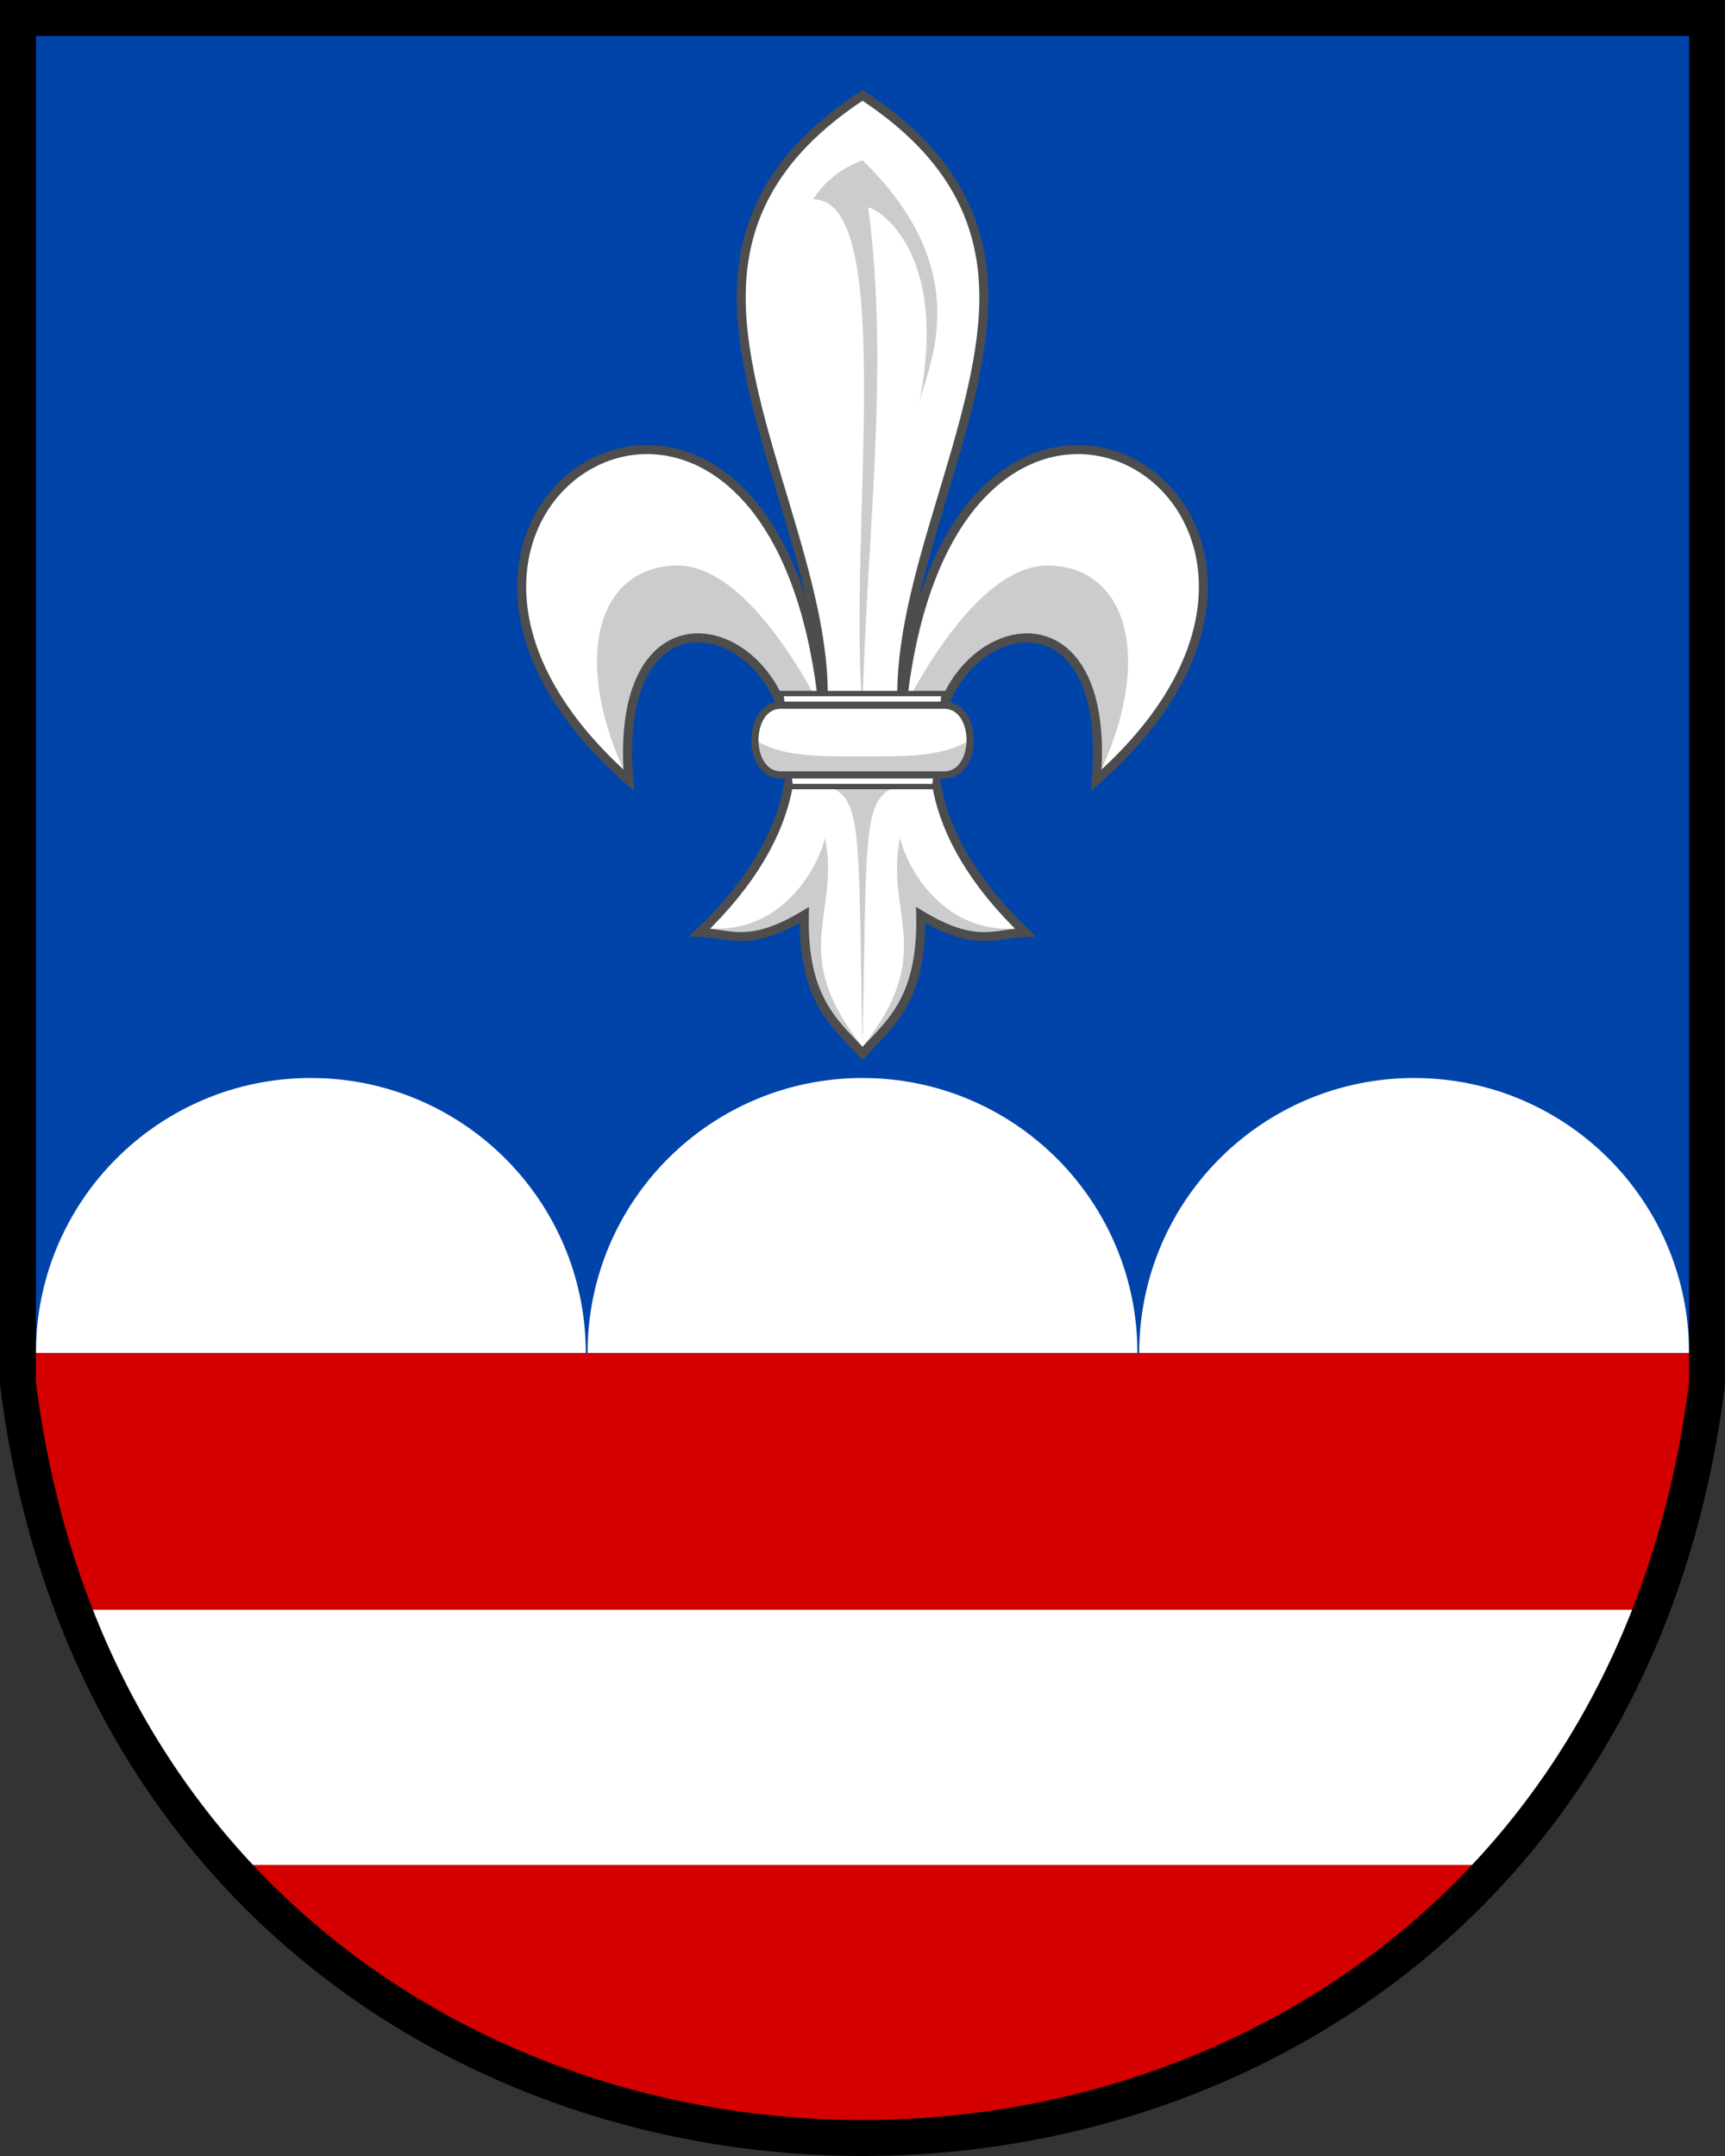
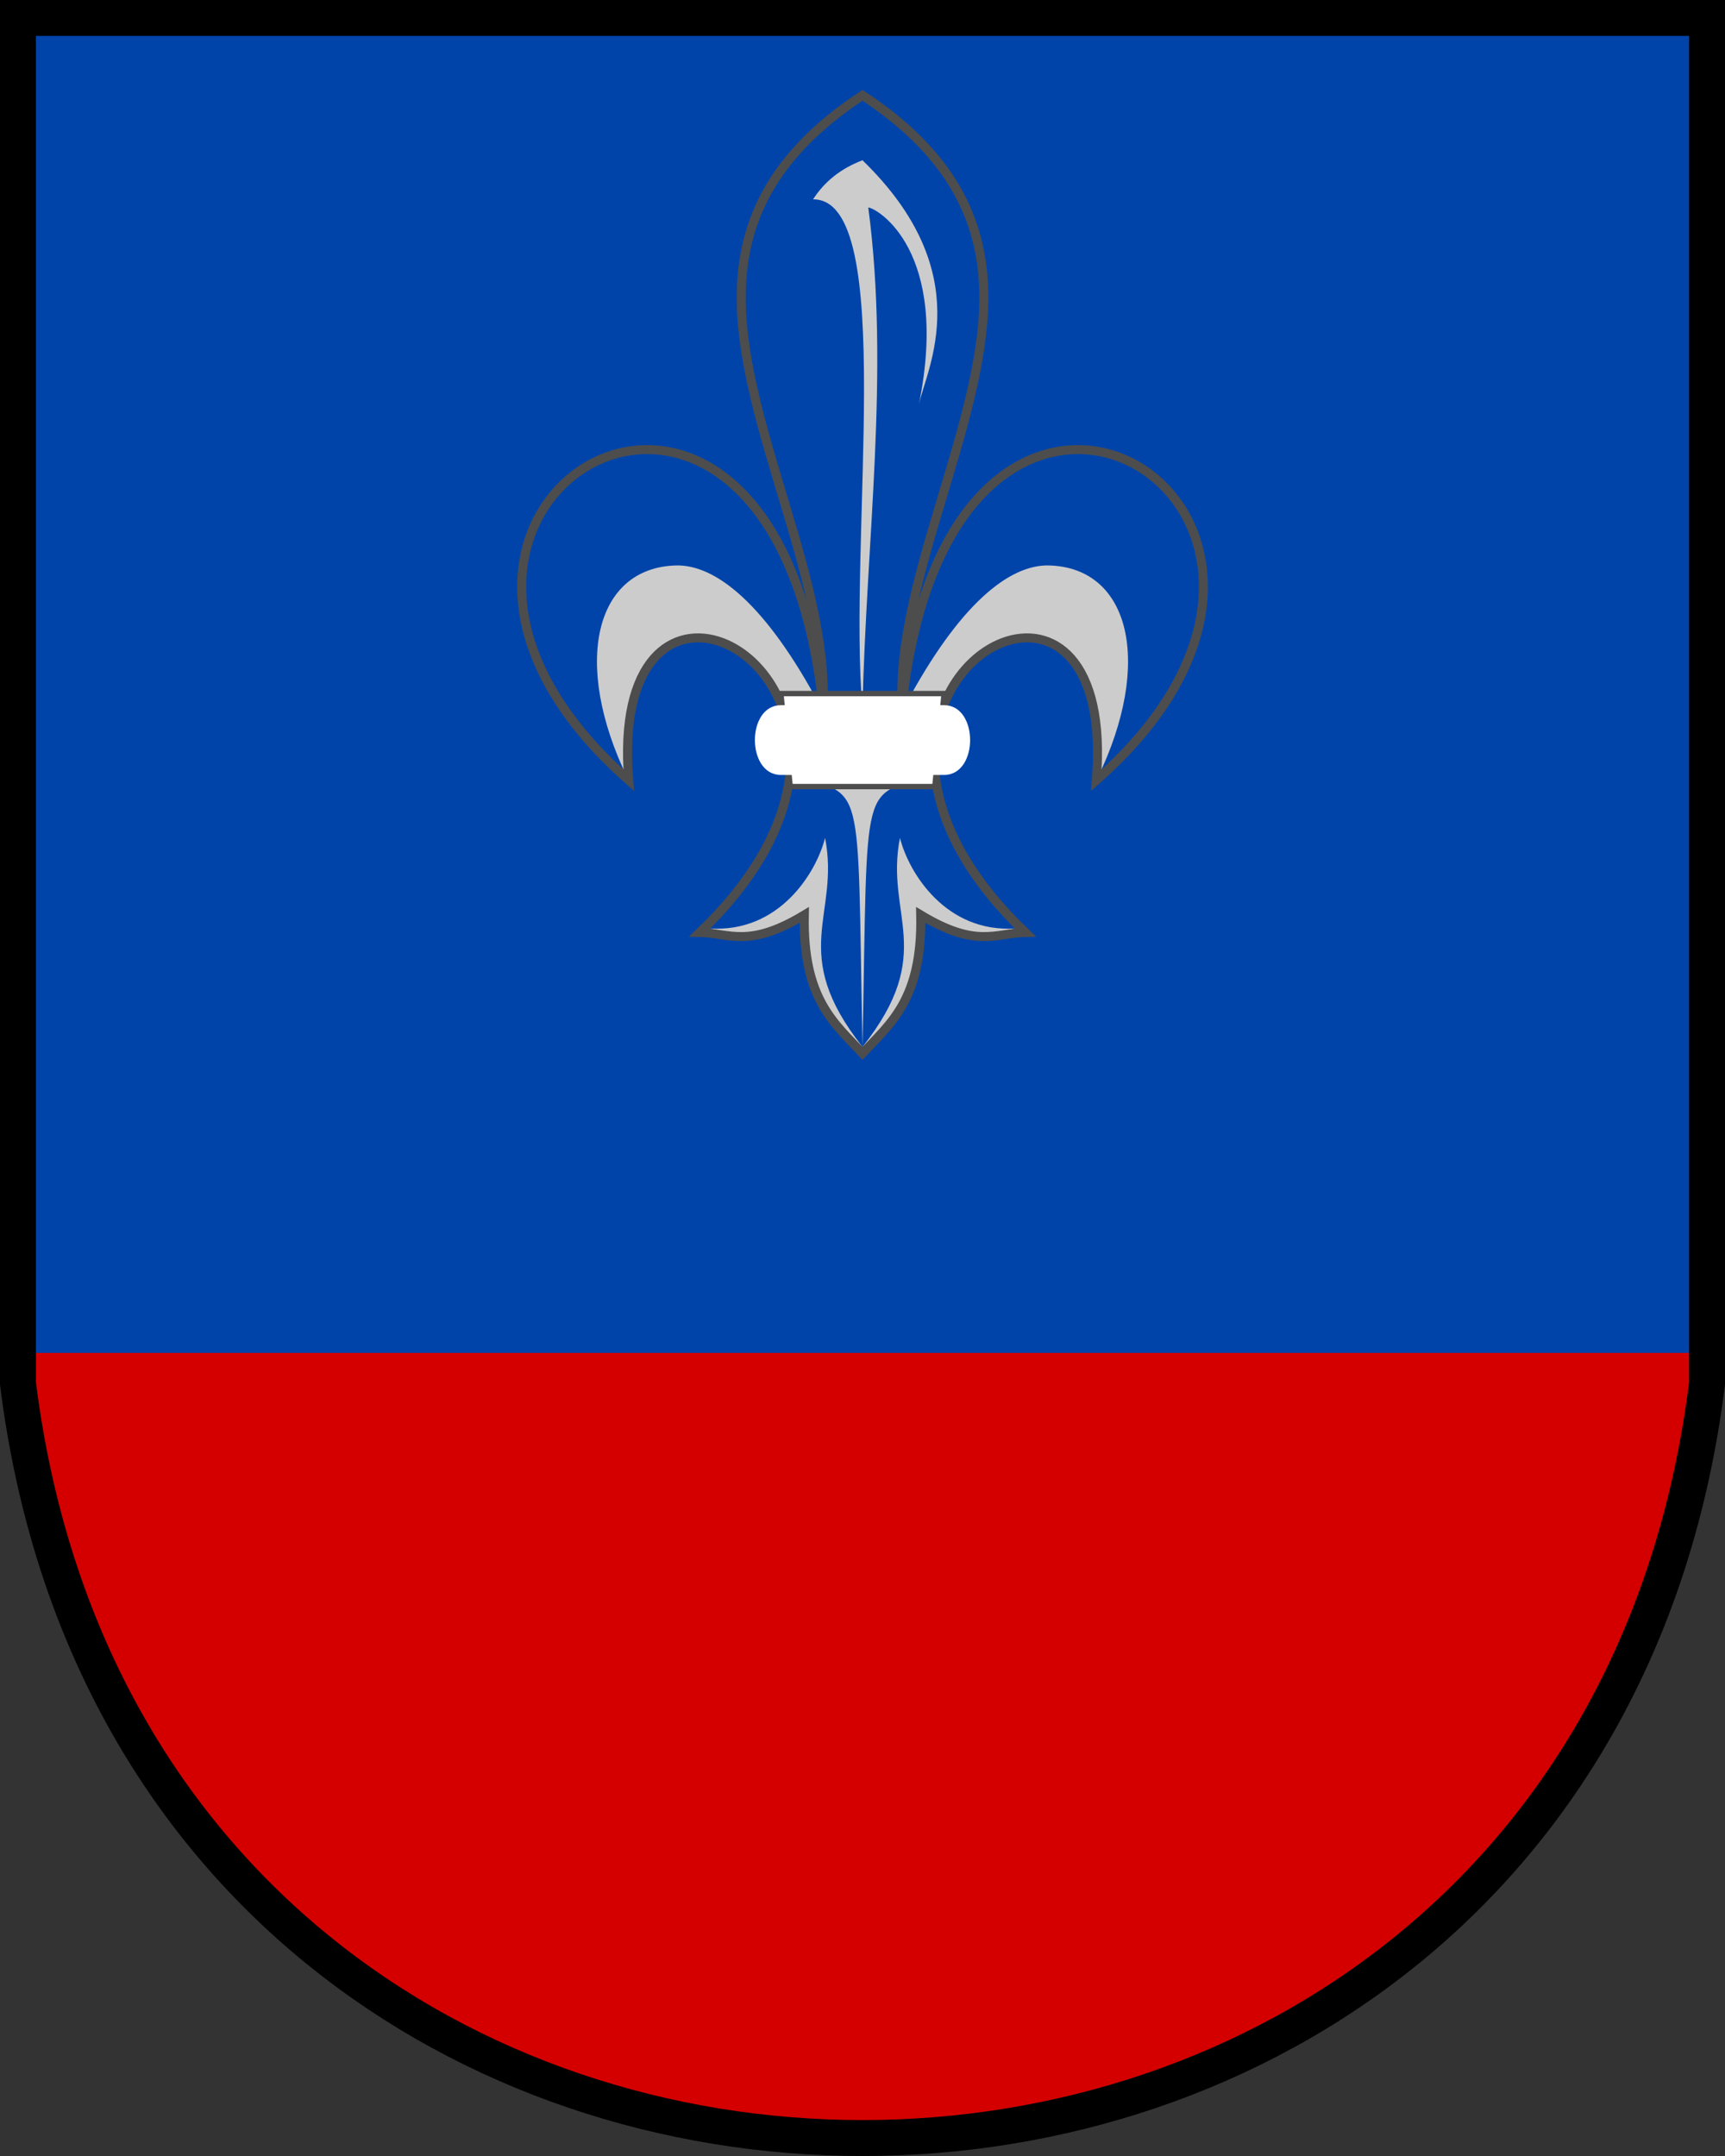
<svg xmlns="http://www.w3.org/2000/svg" width="480" height="600" version="1.1">
  <rect width="100%" height="100%" fill="#333333" stroke="none" />
  <path d="m5,5v376.5h475v-376.5z" fill="#04a" />
  <g>
-     <path d="m240 26.53c-26.076 17.099-33.992 36.583-33.753 57.137 0.406 34.916 24.345 78.1 22.76 112.76-3.342-31.229-12.999-50.722-24.631-61.28-7.79-7.071-16.463-10.132-24.718-10.027-8.255 0.105-16.092 3.377-22.203 8.979-17.055 15.631-20.679 49.396 17.487 83.04-2.79-33.881 12.554-43.491 26.096-38.315 11.864 4.535 22.346 20.418 18.035 41.271-2.462 11.91-9.752 25.44-24.364 39.405 8.335 0.199 13.59 4.476 29.099-4.873-0.471 23.373 8.329 30.113 16.193 38.502 7.864-8.389 16.664-15.129 16.193-38.502 15.509 9.349 20.764 5.073 29.099 4.873-14.613-13.964-21.903-27.494-24.364-39.405-4.31-20.852 6.171-36.736 18.035-41.271 13.543-5.176 28.886 4.434 26.096 38.315 38.165-33.644 34.542-67.409 17.487-83.04-12.222-11.202-31.343-13.092-46.922 1.049-11.632 10.558-21.289 30.055-24.629 61.282-1.585-34.66 22.353-77.843 22.76-112.76 0.233-20.552-7.686-40.036-33.761-57.134z" fill="#fff" />
    <path d="m226.23 55.478c23.647-0.234 9.609 94.594 13.773 141.9 0.961-46.551 7.66-93.976 1.601-139.64 2.492 0.228 22.778 11.98 14.093 54.772 2.195-10.084 16.682-36.493-15.695-67.904-6.131 2.309-10.63 6.019-13.773 10.89zm1.866 140.78c-14.914-27.952-28.873-39.197-40.005-38.894-22.506 0.613-29.043 27.054-13.445 59.245 0.259-66.358 44.672-37.411 45.206-4.666zm-7.686 19.035c20.431 7.32 18.065-1.256 19.593 76.153 1.527-77.409-0.84-68.833 19.593-76.153zm62.2 43.082c-19.436 1.329-29.767-15.542-32.189-25.19-4.258 21.585 10.472 31.772-10.419 58.146 11.733-6.435 15.403-22.902 16.315-35.8 9.188 4.979 17.836 4.784 26.295 2.844zm-85.217 0c19.436 1.329 29.767-15.542 32.189-25.19 4.258 21.585-10.472 31.772 10.419 58.146-11.733-6.435-15.403-22.902-16.314-35.8-9.188 4.979-17.836 4.784-26.295 2.844zm54.515-62.118c14.914-27.952 28.873-39.197 40.005-38.894 22.506 0.613 29.043 27.054 13.445 59.245-0.259-66.358-44.672-37.411-45.206-4.666z" fill="#ccc" />
    <path d="m206.25 83.667c0.406 34.916 24.345 78.1 22.76 112.76-3.342-31.229-12.999-50.722-24.631-61.28-7.79-7.071-16.463-10.132-24.718-10.027-8.255 0.105-16.092 3.377-22.203 8.979-17.055 15.631-20.679 49.396 17.487 83.04-2.79-33.881 12.554-43.491 26.096-38.315 11.864 4.535 22.346 20.418 18.035 41.271-2.462 11.91-9.752 25.44-24.364 39.405 8.335 0.199 13.59 4.476 29.099-4.873-0.471 23.373 8.329 30.113 16.193 38.502 7.864-8.389 16.664-15.129 16.193-38.502 15.509 9.349 20.764 5.073 29.099 4.873-14.613-13.964-21.903-27.494-24.364-39.405-4.31-20.852 6.171-36.736 18.035-41.271 13.543-5.176 28.886 4.434 26.096 38.315 38.165-33.644 34.542-67.409 17.487-83.04-12.222-11.202-31.343-13.092-46.923 1.049-11.632 10.558-21.289 30.055-24.629 61.282-1.585-34.66 22.353-77.843 22.76-112.76 0.233-20.552-7.686-40.036-33.758-57.137-26.072 17.096-33.99 36.58-33.75 57.133z" fill="none" stroke="#4d4d4d" stroke-width="2.5" />
    <path d="m217.29 193.02 2.588 25.883h40.247l2.588-25.883z" fill="#fff" stroke="#4d4d4d" stroke-width="1.5" />
    <path d="m217.29 196.25c-9.643 0-9.643 19.413 0 19.413h45.424c9.643 0 9.643-19.413 0-19.413z" fill="#fff" />
-     <path d="m210.06 205.96c0 4.853 2.41 9.706 7.232 9.706h45.424c4.821 0 7.232-4.853 7.232-9.706-7.356 4.285-15.151 4.625-29.944 4.53-14.792 0.096-22.588-0.245-29.944-4.53z" fill="#ccc" />
-     <path d="m217.29 196.25c-9.643 0-9.643 19.413 0 19.413h45.424c9.643 0 9.643-19.413 0-19.413z" fill="none" stroke="#4d4d4d" stroke-width="2" />
  </g>
  <path d="m5 376.5v8.5c35 280 435 280 470 0v-8.5z" fill="#d40000" />
-   <path d="m86.5 300c-42.25 0-76.5 34.25-76.5 76.5h153c0-42.25-34.25-76.5-76.5-76.5zm153.5 0c-42.25 0-76.5 34.25-76.5 76.5h153c0-42.25-34.25-76.5-76.5-76.5zm153.5 0c-42.25 0-76.5 34.25-76.5 76.5h153c0-42.25-34.25-76.5-76.5-76.5zm-373 148c10.551 27.536 25.317 51.202 43.121 71h352.76c17.804-19.798 32.57-43.464 43.121-71h-439z" fill="#fff" />
  <path d="m5 5v380c35 280 435 280 470 0v-380z" fill="none" stroke="#000" stroke-width="10" />
</svg>